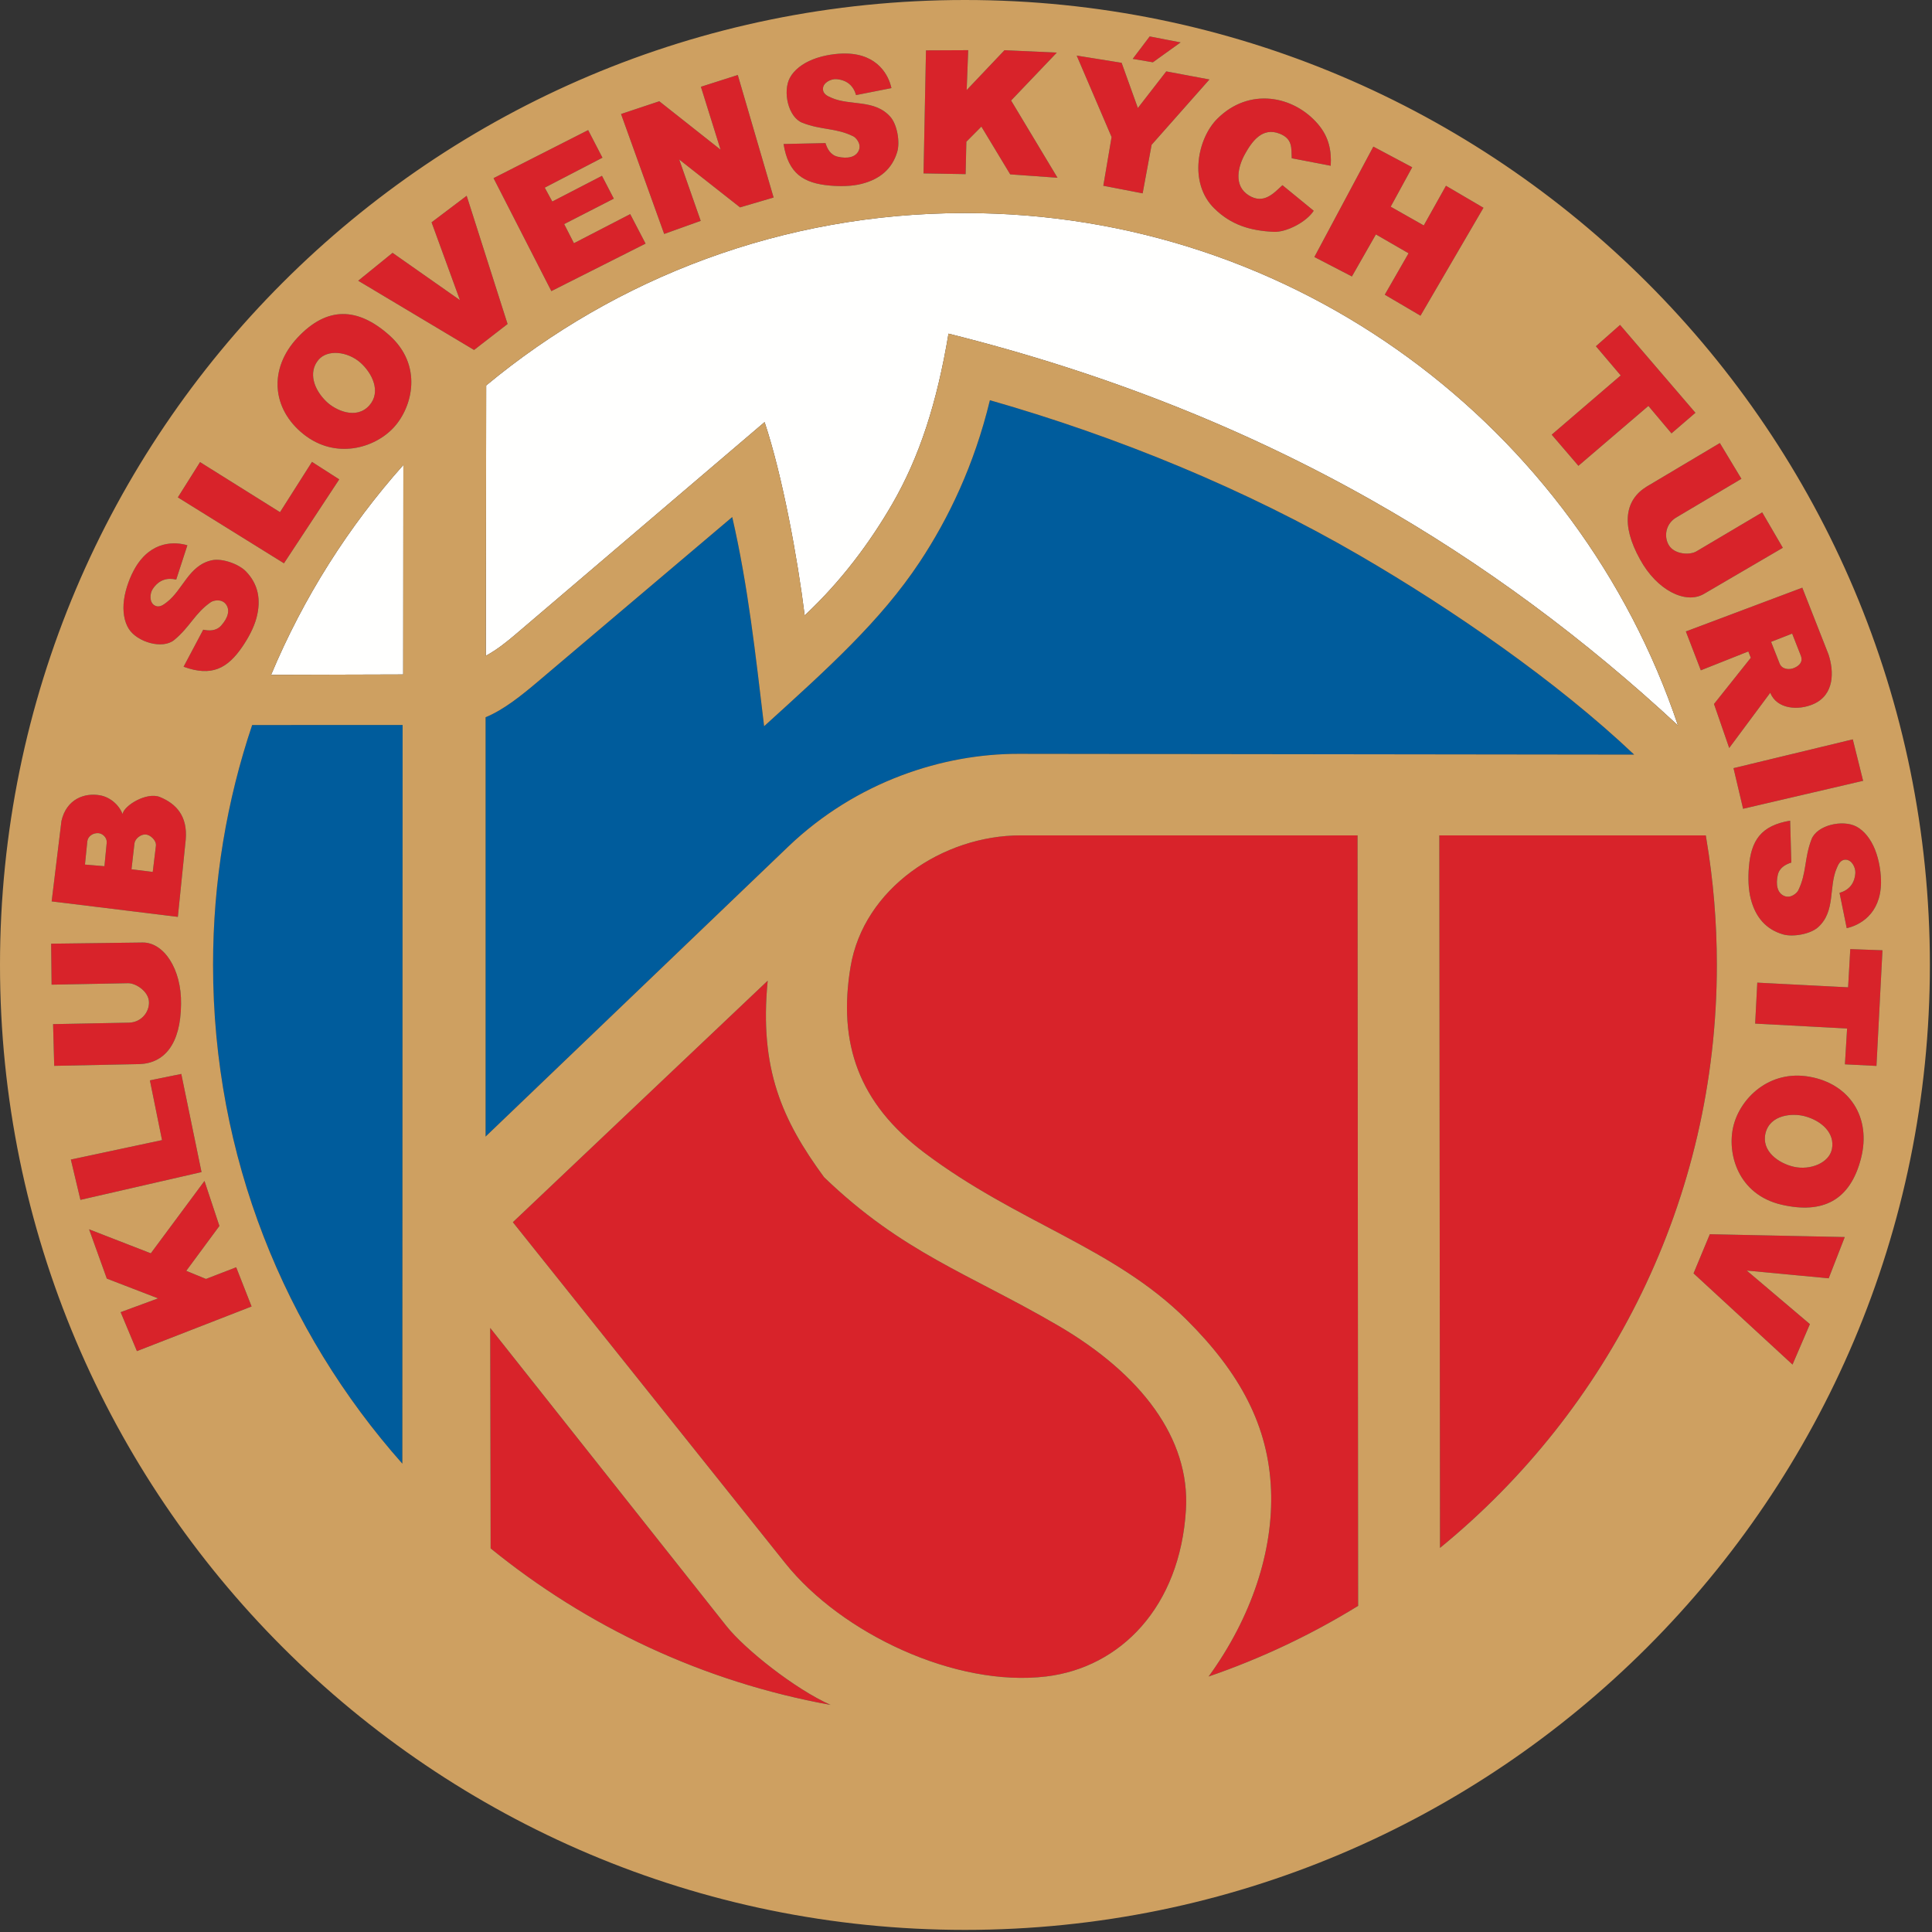
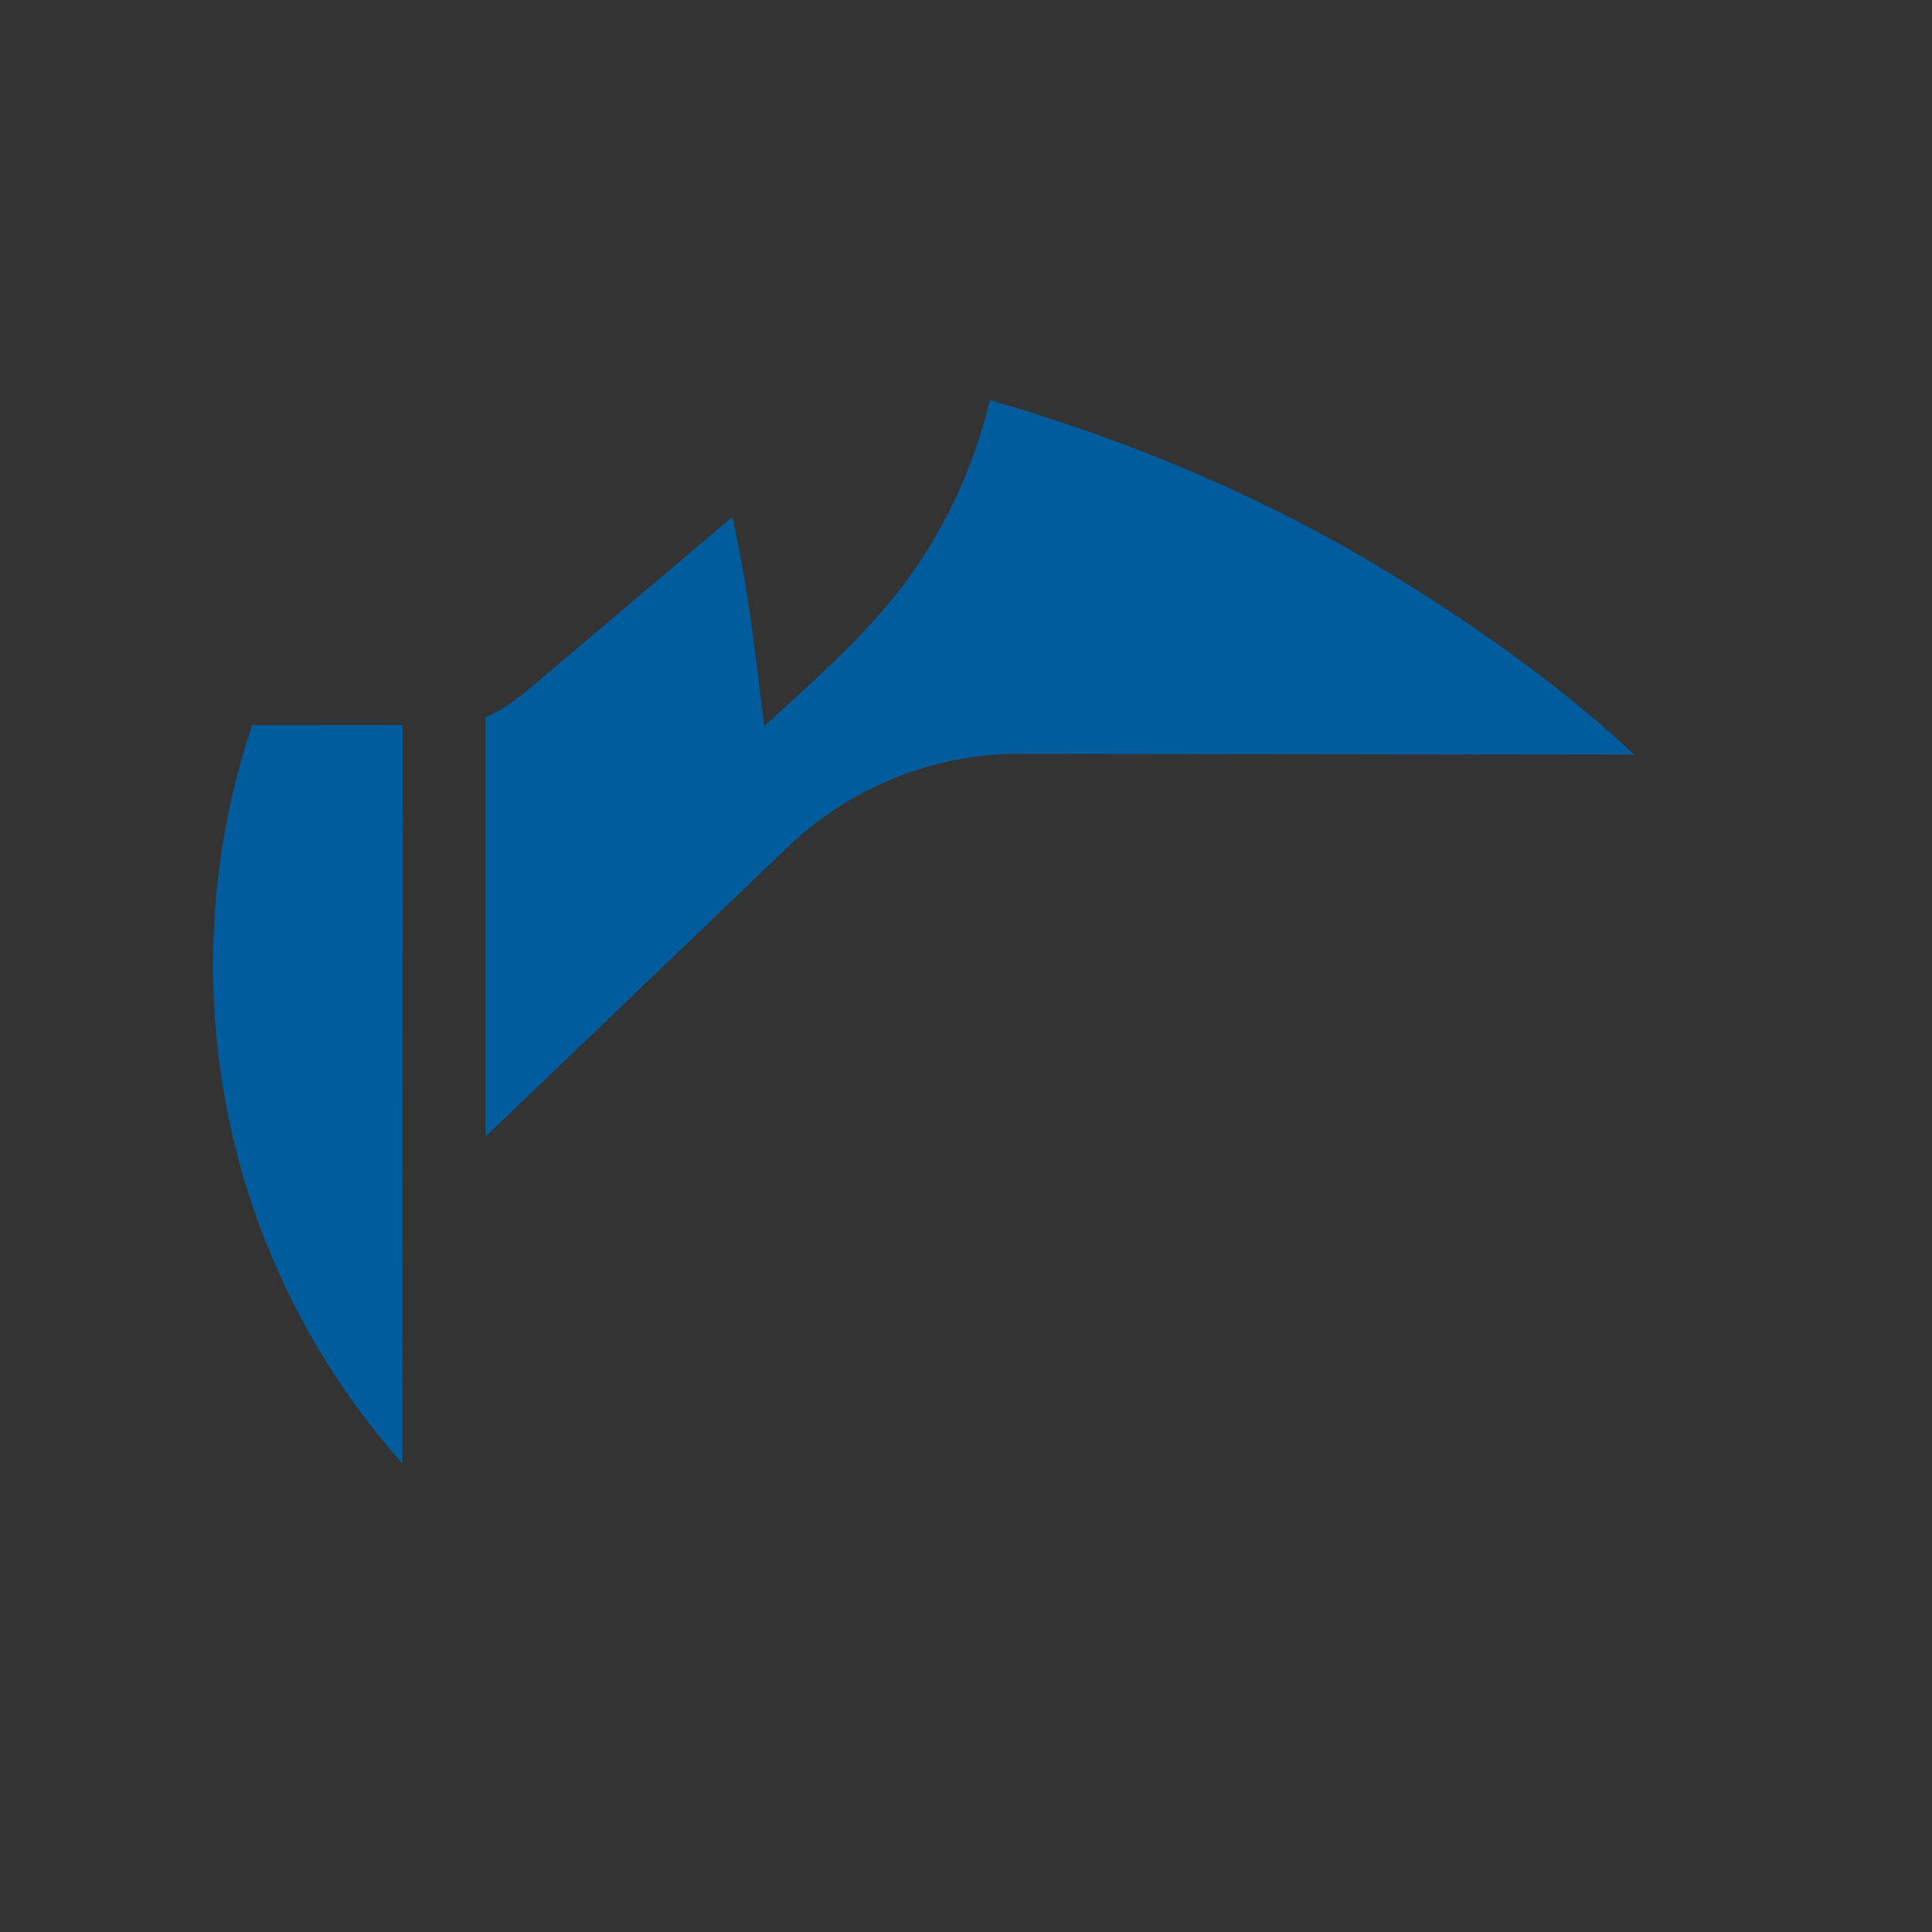
<svg xmlns="http://www.w3.org/2000/svg" width="273" height="273" viewBox="0 0 273 273" fill="none">
  <rect x="0" y="0" width="273" height="273" fill="#333333" stroke="none" />
  <path fill-rule="evenodd" clip-rule="evenodd" d="M56.855 206.823C40.209 188.067 30.105 163.386 30.105 136.35C30.105 124.498 32.047 113.098 35.631 102.45L56.891 102.445L56.855 206.823ZM139.878 56.551C157.9 61.697 176.044 69.131 192.173 78.512C205.167 86.069 219.931 96.226 230.915 106.632L143.878 106.523C133.363 106.51 121.065 110.353 111.34 119.671L68.614 160.605V101.351C71.172 100.297 73.66 98.298 75.984 96.329L103.466 73.061C105.713 82.8 106.769 92.556 107.971 102.616C117.004 94.426 124.433 87.746 129.947 79.427C134.039 73.254 137.657 65.718 139.878 56.551Z" fill="#005C9C" />
-   <path fill-rule="evenodd" clip-rule="evenodd" d="M203.478 218.726C227.343 199.231 242.595 169.568 242.595 136.351C242.595 130.279 242.089 124.326 241.112 118.531L241.036 118.046L203.383 118.042L203.478 218.726ZM170.784 236.899C176.843 228.549 179.953 219.146 179.599 210.494C179.234 201.566 175.318 194.066 167.585 186.397C157.33 176.223 143.828 172.822 130.623 162.887C121.312 155.881 118.39 147.396 120.183 136.63C122.034 125.511 133.23 118.042 144.242 118.042H191.827L191.905 226.917C185.302 230.985 178.226 234.34 170.784 236.899ZM116.437 166.337C110.558 158.307 107.263 151.087 108.478 138.578L72.47 172.702L110.964 220.885C118.892 230.811 135.011 238.446 147.847 236.891C158.325 235.621 166.753 227.06 167.578 213.329C168.183 203.245 161.232 194.146 149.48 187.291C136.897 179.95 127.531 177.027 116.437 166.337ZM69.267 187.645L102.621 229.739C105.263 233.073 112.357 238.683 117.366 240.91C99.367 237.656 82.949 229.873 69.328 218.791L69.267 187.645ZM162.456 5.149L160.057 8.319L162.91 8.802L166.824 5.991L162.456 5.149ZM152.141 7.855L158.489 8.875L160.783 15.262L164.794 10.088L170.895 11.229L162.728 20.46L161.46 27.322L155.903 26.248L157.07 19.363L152.141 7.855ZM93.16 14.308L87.755 16.11L93.85 33.06L99.014 31.21L95.975 22.539L104.573 29.304L109.311 27.91L104.25 10.597L99.04 12.261L101.816 21.148L93.16 14.308ZM186.239 17.539C182.8 13.513 176.516 12.27 171.99 16.797C169.231 19.556 167.894 25.843 171.603 29.473C173.976 31.794 176.671 32.604 179.988 32.761C181.79 32.846 184.627 31.356 185.633 29.781L181.212 26.167C179.979 27.307 178.555 28.926 176.439 27.595C174.262 26.225 174.942 23.515 175.931 21.744C176.922 19.975 178.377 17.922 180.82 18.892C182.658 19.62 182.469 20.894 182.525 22.362L188.034 23.422C188.17 21.305 187.773 19.335 186.239 17.539ZM194.06 20.717L199.552 23.635L196.511 29.206L201.185 31.855L204.322 26.25L209.62 29.358L200.722 44.609L195.675 41.642L199.033 35.791L194.419 33.124L191.028 39.066L185.724 36.316L194.06 20.717ZM125.964 12.449L120.965 13.436C120.602 12.159 119.729 11.304 118.176 11.186C117.437 11.133 116.336 11.648 116.289 12.501C116.246 13.315 116.998 13.601 117.506 13.824C120.148 14.979 123.594 13.986 125.816 16.515C126.782 17.613 127.202 20.083 126.774 21.487C126.063 23.829 124.386 25.306 121.771 25.976C120.364 26.337 118.721 26.351 117.272 26.223C113.504 25.893 111.387 24.497 110.72 20.349L116.643 20.22C116.88 20.983 117.331 21.901 118.374 22.144C119.754 22.463 120.935 22.223 121.35 21.258C121.757 20.296 120.919 19.438 120.588 19.273C118.142 18.048 116.063 18.408 113.374 17.349C111.365 16.559 110.58 12.938 111.604 11.008C112.186 9.907 113.375 8.98 114.848 8.398C116.416 7.774 118.292 7.529 119.614 7.566C124.088 7.674 125.589 10.705 125.964 12.449ZM149.43 25.117L142.747 24.639L138.673 17.891L136.55 20.03L136.445 24.605L130.499 24.503L130.844 7.118L136.81 7.091L136.595 12.726L141.938 7.094L149.335 7.433L142.874 14.204L149.43 25.117ZM83.109 18.383L85.129 22.284L76.977 26.516L78.04 28.475L85.061 24.844L86.733 28.07L79.72 31.667L81.1 34.365L89.051 30.256L91.223 34.424L77.909 41.136L69.739 25.174L83.109 18.383ZM55.471 35.727L50.615 39.669L66.986 49.452L71.721 45.784L65.943 27.665L60.981 31.416L64.991 42.406L55.471 35.727ZM46.155 56.776C47.427 57.985 50.336 59.334 52.168 57.308C53.92 55.369 52.566 52.692 50.919 51.238C49.133 49.664 46.267 49.321 44.984 50.867C43.551 52.599 44.31 55.021 46.155 56.776ZM54.995 47.356C59.77 51.593 58.318 57.485 55.643 60.398C52.932 63.347 47.4 64.968 42.87 61.341C38.416 57.773 37.917 52.126 42.037 47.716C46.211 43.248 50.532 43.395 54.995 47.356ZM28.267 65.297L25.129 70.283L40.125 79.596L47.935 67.736L44.084 65.265L39.567 72.371L28.267 65.297ZM26.474 77.055L24.899 81.897C23.61 81.592 22.436 81.936 21.578 83.235C21.169 83.853 21.082 85.066 21.803 85.523C22.49 85.957 23.109 85.443 23.552 85.108C25.849 83.364 26.662 79.871 29.949 79.163C31.383 78.854 33.744 79.692 34.761 80.751C36.459 82.514 36.933 84.7 36.242 87.307C35.87 88.713 35.083 90.153 34.266 91.354C32.139 94.484 29.891 95.656 25.94 94.213L28.716 88.979C29.497 89.145 30.52 89.199 31.24 88.405C32.194 87.354 32.56 86.207 31.915 85.375C31.277 84.549 30.118 84.866 29.812 85.073C27.551 86.612 26.852 88.6 24.617 90.432C22.946 91.803 19.402 90.722 18.215 88.887C17.541 87.843 17.31 86.351 17.517 84.78C17.738 83.108 18.442 81.353 19.116 80.214C21.393 76.363 24.772 76.533 26.474 77.055ZM14.12 112.377C15.517 112.624 16.8 113.687 17.317 115.025C17.533 113.803 20.741 111.873 22.587 112.622C24.875 113.55 26.531 115.306 26.243 118.647L25.131 129.558L7.296 127.371L8.683 116.001C9.389 112.913 11.935 111.992 14.12 112.377ZM19.686 150.362L7.659 150.608L7.499 144.714L18.19 144.507C19.902 144.484 21.091 143.084 21.048 141.598C21.006 140.102 19.225 138.933 18.12 138.932L7.289 139.139L7.224 133.348L20.14 133.182C23.135 133.142 25.659 136.915 25.583 141.865C25.536 147.59 23.189 150.249 19.686 150.362ZM21.181 152.658L22.893 161.101L10.012 163.85L11.364 169.547L28.475 165.622L25.617 151.752L21.181 152.658ZM28.893 166.874L31.003 173.233L26.319 179.574L29.104 180.721L33.374 179.071L35.549 184.611L19.347 190.919L17.046 185.415L22.342 183.464L15.094 180.675L12.585 173.707L21.31 177.097L28.893 166.874ZM18.998 119.207L18.58 122.833L21.582 123.205L22.034 119.499C22.112 118.761 21.25 117.962 20.586 117.915C19.934 117.868 19.071 118.473 18.998 119.207ZM12.003 122.168L14.755 122.398L15.079 119.073C15.136 118.324 14.473 117.791 13.951 117.736C13.151 117.651 12.422 118.173 12.34 118.862L12.003 122.168ZM229.011 53.051L219.262 61.421L223.038 65.821L232.922 57.361L236.189 61.239L239.572 58.328L228.92 45.912L225.51 48.926L229.011 53.051ZM258.368 92.452L254.668 83.043L238.218 89.228L240.333 94.72L247.043 92.053L247.396 92.947L242.193 99.477L244.345 105.696L250.14 97.894C251.078 100.204 254.077 100.443 256.249 99.487C259.211 98.184 259.182 94.897 258.368 92.452ZM250.26 90.698L251.47 93.762C251.802 94.606 252.846 94.679 253.534 94.377C254.27 94.053 254.803 93.521 254.457 92.637L253.238 89.532L250.26 90.698ZM261.808 104.474L263.264 110.332L246.304 114.283L244.953 108.543L261.808 104.474ZM260.949 131.154L259.933 126.164C261.207 125.795 262.059 124.915 262.164 123.365C262.218 122.624 261.693 121.526 260.838 121.483C260.027 121.446 259.745 122.199 259.524 122.708C258.384 125.36 259.4 128.796 256.891 131.033C255.793 132.008 253.33 132.443 251.924 132.026C249.574 131.328 248.083 129.661 247.4 127.052C247.03 125.646 247.008 124.004 247.122 122.557C247.428 118.786 248.807 116.658 252.955 115.963L253.121 121.884C252.36 122.127 251.446 122.582 251.209 123.628C250.898 125.015 251.145 126.193 252.118 126.601C253.079 127.001 253.928 126.156 254.094 125.826C255.302 123.375 254.934 121.298 255.971 118.603C256.752 116.585 260.364 115.778 262.302 116.788C263.405 117.364 264.34 118.548 264.933 120.017C265.565 121.578 265.819 123.45 265.797 124.776C265.712 129.251 262.692 130.769 260.949 131.154ZM232.687 68.755L243.024 62.604L246.07 67.657L236.876 73.114C235.397 73.975 235.053 75.782 235.825 77.051C236.604 78.332 238.726 78.47 239.686 77.922L249.004 72.401L251.921 77.404L240.763 83.926C238.18 85.434 234.125 83.4 231.75 79.057C228.963 74.054 229.691 70.584 232.687 68.755ZM261.143 139.513L261.452 134.111L266 134.28L265.152 150.619L260.694 150.394L261.003 145.332L248.012 144.64L248.31 138.852L261.143 139.513ZM251.745 170.23C245.529 168.787 243.988 162.915 244.947 159.079C245.916 155.192 250.002 151.124 255.716 152.151C261.33 153.151 264.469 157.876 262.957 163.718C261.424 169.637 257.558 171.57 251.745 170.23ZM255.013 157.726C253.312 157.272 250.115 157.474 249.473 160.132C248.866 162.671 251.331 164.381 253.469 164.868C255.794 165.398 258.476 164.33 258.858 162.353C259.296 160.153 257.467 158.385 255.013 157.726ZM258.4 180.631L246.821 179.536L255.744 187.104L253.287 192.819L239.304 179.932L241.604 174.401L260.67 174.8L258.4 180.631Z" fill="#D8232A" />
-   <path fill-rule="evenodd" clip-rule="evenodd" d="M38.306 95.359L56.974 95.304L56.998 65.699C49.244 74.405 42.885 84.418 38.306 95.359ZM237.105 102.508C224.012 90.361 209.729 79.679 193.799 70.672C176.115 60.673 156.4 52.736 134.028 47.145C132.401 56.912 129.929 64.57 126.072 71.228C122.875 76.746 118.809 82.183 113.705 86.961C112.702 78.917 110.581 67.257 108.04 59.643L72.924 89.578C71.58 90.723 70.277 91.778 68.647 92.668L68.701 54.466C87.049 39.247 110.634 30.105 136.35 30.105C183.191 30.105 222.962 60.434 237.105 102.508Z" fill="#FFFFFE" />
-   <path fill-rule="evenodd" clip-rule="evenodd" d="M203.478 218.726C227.343 199.231 242.597 169.568 242.597 136.351C242.597 130.279 242.091 124.326 241.114 118.531L241.036 118.046L203.383 118.042L203.478 218.726ZM170.785 236.899C178.228 234.34 185.303 230.985 191.907 226.917L191.827 118.042H144.242C133.232 118.042 122.035 125.511 120.183 136.63C118.391 147.396 121.312 155.881 130.624 162.887C143.828 172.822 157.33 176.223 167.586 186.397C175.318 194.066 179.234 201.566 179.6 210.494C179.953 219.146 176.844 228.549 170.785 236.899ZM116.437 166.337C110.558 158.307 107.264 151.087 108.479 138.578L72.471 172.702L110.964 220.885C118.893 230.811 135.012 238.446 147.847 236.891C158.325 235.621 166.753 227.06 167.578 213.329C168.183 203.245 161.234 194.146 149.481 187.291C136.898 179.95 127.531 177.027 116.437 166.337ZM69.268 187.645L102.622 229.739C105.263 233.073 112.358 238.683 117.367 240.91C99.367 237.656 82.95 229.873 69.329 218.791L69.268 187.645ZM237.105 102.508C222.962 60.434 183.191 30.105 136.35 30.105C110.636 30.105 87.049 39.247 68.701 54.466L68.648 92.668C70.277 91.778 71.581 90.723 72.924 89.578L108.04 59.644C110.582 67.257 112.702 78.918 113.707 86.962C118.809 82.182 122.877 76.746 126.072 71.228C129.93 64.571 132.402 56.912 134.028 47.145C156.401 52.736 176.115 60.673 193.799 70.672C209.73 79.679 224.012 90.361 237.105 102.508ZM38.306 95.359C42.886 84.418 49.246 74.405 56.999 65.7L56.975 95.305L38.306 95.359ZM136.35 0C61.056 0 0 61.056 0 136.351C0 211.645 61.056 272.701 136.35 272.701C211.646 272.701 272.701 211.645 272.701 136.351C272.701 61.056 211.646 0 136.35 0ZM56.855 206.823L56.891 102.445L35.631 102.449C32.048 113.098 30.105 124.498 30.105 136.351C30.105 163.387 40.21 188.067 56.855 206.823ZM162.456 5.149L160.057 8.319L162.91 8.802L166.825 5.991L162.456 5.149ZM152.142 7.855L158.489 8.875L160.785 15.262L164.796 10.088L170.897 11.23L162.729 20.461L161.46 27.322L155.903 26.248L157.071 19.363L152.142 7.855ZM93.161 14.308L101.817 21.148L99.041 12.261L104.251 10.597L109.313 27.91L104.574 29.304L95.976 22.539L99.015 31.21L93.851 33.06L87.755 16.11L93.161 14.308ZM186.239 17.539C182.8 13.513 176.516 12.27 171.991 16.797C169.232 19.556 167.894 25.843 171.604 29.473C173.977 31.794 176.673 32.604 179.989 32.761C181.79 32.846 184.627 31.356 185.633 29.781L181.214 26.167C179.98 27.307 178.556 28.926 176.441 27.595C174.262 26.225 174.942 23.515 175.931 21.744C176.922 19.975 178.377 17.922 180.822 18.892C182.658 19.621 182.469 20.894 182.525 22.362L188.035 23.422C188.17 21.305 187.774 19.335 186.239 17.539ZM194.06 20.717L199.552 23.635L196.511 29.206L201.185 31.855L204.322 26.25L209.62 29.358L200.722 44.609L195.675 41.642L199.035 35.791L194.421 33.124L191.03 39.066L185.724 36.316L194.06 20.717ZM125.964 12.449L120.966 13.436C120.602 12.159 119.73 11.304 118.176 11.186C117.438 11.133 116.337 11.648 116.29 12.501C116.246 13.315 116.998 13.601 117.507 13.824C120.148 14.979 123.594 13.986 125.817 16.515C126.782 17.613 127.203 20.083 126.775 21.487C126.064 23.829 124.386 25.306 121.771 25.976C120.365 26.337 118.721 26.351 117.273 26.223C113.505 25.893 111.388 24.497 110.721 20.349L116.644 20.22C116.88 20.983 117.331 21.901 118.375 22.144C119.755 22.463 120.936 22.223 121.351 21.258C121.758 20.296 120.92 19.438 120.589 19.273C118.143 18.048 116.063 18.408 113.374 17.349C111.365 16.559 110.58 12.938 111.605 11.008C112.186 9.907 113.376 8.98 114.849 8.398C116.418 7.774 118.292 7.529 119.614 7.566C124.088 7.674 125.589 10.705 125.964 12.449ZM149.43 25.117L142.747 24.639L138.674 17.891L136.55 20.03L136.446 24.605L130.499 24.503L130.845 7.118L136.811 7.091L136.595 12.726L141.939 7.094L149.335 7.433L142.874 14.204L149.43 25.117ZM83.109 18.383L69.741 25.174L77.909 41.136L91.223 34.424L89.052 30.256L81.101 34.365L79.721 31.667L86.734 28.07L85.061 24.844L78.041 28.475L76.977 26.516L85.129 22.284L83.109 18.383ZM55.471 35.727L64.991 42.406L60.982 31.416L65.943 27.665L71.722 45.784L66.987 49.452L50.615 39.669L55.471 35.727ZM54.995 47.356C59.77 51.593 58.319 57.485 55.644 60.398C52.932 63.347 47.401 64.968 42.871 61.341C38.417 57.773 37.918 52.126 42.037 47.716C46.211 43.248 50.532 43.395 54.995 47.356ZM46.155 56.776C47.428 57.985 50.337 59.334 52.169 57.308C53.921 55.369 52.567 52.692 50.919 51.238C49.133 49.664 46.267 49.321 44.985 50.867C43.551 52.599 44.311 55.021 46.155 56.776ZM28.267 65.297L25.13 70.283L40.126 79.596L47.936 67.736L44.084 65.265L39.568 72.371L28.267 65.297ZM26.475 77.055L24.9 81.897C23.61 81.592 22.436 81.936 21.578 83.235C21.169 83.853 21.082 85.066 21.804 85.523C22.491 85.957 23.11 85.443 23.552 85.108C25.851 83.364 26.663 79.871 29.95 79.163C31.385 78.854 33.744 79.692 34.762 80.751C36.461 82.514 36.934 84.7 36.243 87.307C35.87 88.713 35.083 90.153 34.266 91.354C32.14 94.484 29.892 95.656 25.941 94.213L28.716 88.979C29.498 89.145 30.52 89.199 31.242 88.405C32.194 87.354 32.56 86.207 31.916 85.375C31.277 84.549 30.119 84.866 29.813 85.073C27.552 86.612 26.852 88.599 24.617 90.432C22.947 91.803 19.403 90.722 18.216 88.887C17.541 87.843 17.31 86.351 17.519 84.78C17.739 83.108 18.442 81.353 19.117 80.214C21.394 76.363 24.772 76.533 26.475 77.055ZM14.12 112.377C15.518 112.624 16.8 113.687 17.317 115.025C17.534 113.803 20.741 111.873 22.588 112.622C24.876 113.55 26.532 115.306 26.243 118.647L25.131 129.558L7.298 127.371L8.684 116.001C9.389 112.913 11.936 111.992 14.12 112.377ZM19.686 150.363L7.66 150.608L7.5 144.715L18.191 144.507C19.902 144.484 21.092 143.084 21.05 141.598C21.006 140.102 19.226 138.933 18.121 138.932L7.291 139.139L7.225 133.348L20.14 133.182C23.137 133.142 25.66 136.915 25.584 141.865C25.537 147.59 23.19 150.249 19.686 150.363ZM21.181 152.658L22.894 161.101L10.012 163.85L11.365 169.547L28.476 165.622L25.617 151.752L21.181 152.658ZM28.894 166.874L31.003 173.233L26.32 179.574L29.105 180.721L33.375 179.071L35.55 184.611L19.347 190.919L17.047 185.415L22.343 183.464L15.095 180.675L12.586 173.707L21.31 177.097L28.894 166.874ZM18.998 119.208L18.581 122.833L21.583 123.205L22.034 119.499C22.113 118.761 21.25 117.962 20.587 117.915C19.936 117.868 19.071 118.473 18.998 119.208ZM12.004 122.168L14.756 122.398L15.08 119.073C15.136 118.324 14.473 117.791 13.951 117.736C13.152 117.652 12.423 118.173 12.341 118.862L12.004 122.168ZM229.011 53.051L219.262 61.421L223.038 65.821L232.924 57.361L236.189 61.239L239.572 58.328L228.921 45.912L225.511 48.926L229.011 53.051ZM258.368 92.452C259.183 94.897 259.211 98.184 256.25 99.487C254.079 100.443 251.078 100.205 250.141 97.894L244.345 105.696L242.195 99.477L247.396 92.947L247.044 92.053L240.334 94.72L238.219 89.228L254.67 83.043L258.368 92.452ZM250.262 90.698L251.47 93.762C251.804 94.606 252.847 94.679 253.534 94.377C254.27 94.053 254.804 93.521 254.458 92.637L253.239 89.533L250.262 90.698ZM261.808 104.474L263.265 110.332L246.306 114.283L244.953 108.543L261.808 104.474ZM260.951 131.154L259.934 126.164C261.209 125.795 262.059 124.915 262.166 123.365C262.218 122.624 261.695 121.526 260.839 121.483C260.027 121.446 259.746 122.199 259.526 122.708C258.386 125.36 259.401 128.796 256.891 131.033C255.793 132.008 253.33 132.443 251.925 132.026C249.575 131.328 248.083 129.661 247.4 127.052C247.03 125.646 247.008 124.004 247.123 122.557C247.428 118.786 248.807 116.658 252.955 115.963L253.121 121.884C252.361 122.127 251.446 122.582 251.209 123.628C250.899 125.015 251.145 126.193 252.119 126.601C253.08 127.001 253.928 126.156 254.094 125.826C255.304 123.375 254.934 121.298 255.971 118.603C256.752 116.585 260.365 115.778 262.302 116.788C263.405 117.364 264.341 118.548 264.933 120.017C265.565 121.578 265.819 123.45 265.797 124.776C265.714 129.251 262.692 130.769 260.951 131.154ZM232.687 68.755C229.691 70.584 228.964 74.054 231.751 79.057C234.125 83.4 238.181 85.434 240.764 83.926L251.921 77.404L249.006 72.401L239.687 77.922C238.727 78.47 236.605 78.332 235.825 77.051C235.053 75.782 235.397 73.975 236.876 73.114L246.07 67.657L243.024 62.604L232.687 68.755ZM261.145 139.513L261.453 134.111L266.001 134.28L265.152 150.619L260.695 150.394L261.003 145.332L248.012 144.64L248.312 138.852L261.145 139.513ZM251.745 170.23C245.531 168.787 243.988 162.916 244.947 159.079C245.916 155.192 250.002 151.124 255.716 152.151C261.33 153.151 264.47 157.876 262.958 163.718C261.426 169.637 257.558 171.571 251.745 170.23ZM255.013 157.726C253.313 157.272 250.117 157.474 249.474 160.132C248.867 162.671 251.332 164.381 253.469 164.868C255.794 165.398 258.477 164.33 258.86 162.353C259.296 160.153 257.468 158.385 255.013 157.726ZM258.402 180.631L246.823 179.536L255.746 187.104L253.289 192.819L239.305 179.932L241.605 174.401L260.672 174.8L258.402 180.631ZM139.878 56.551C157.901 61.697 176.044 69.131 192.173 78.512C205.167 86.069 219.931 96.226 230.917 106.633L143.878 106.523C133.364 106.51 121.065 110.353 111.34 119.671L68.615 160.604V101.351C71.172 100.297 73.661 98.297 75.984 96.33L103.467 73.061C105.713 82.8 106.77 92.556 107.973 102.617C117.004 94.427 124.433 87.746 129.948 79.427C134.039 73.255 137.658 65.718 139.878 56.551Z" fill="#CEA061" />
</svg>